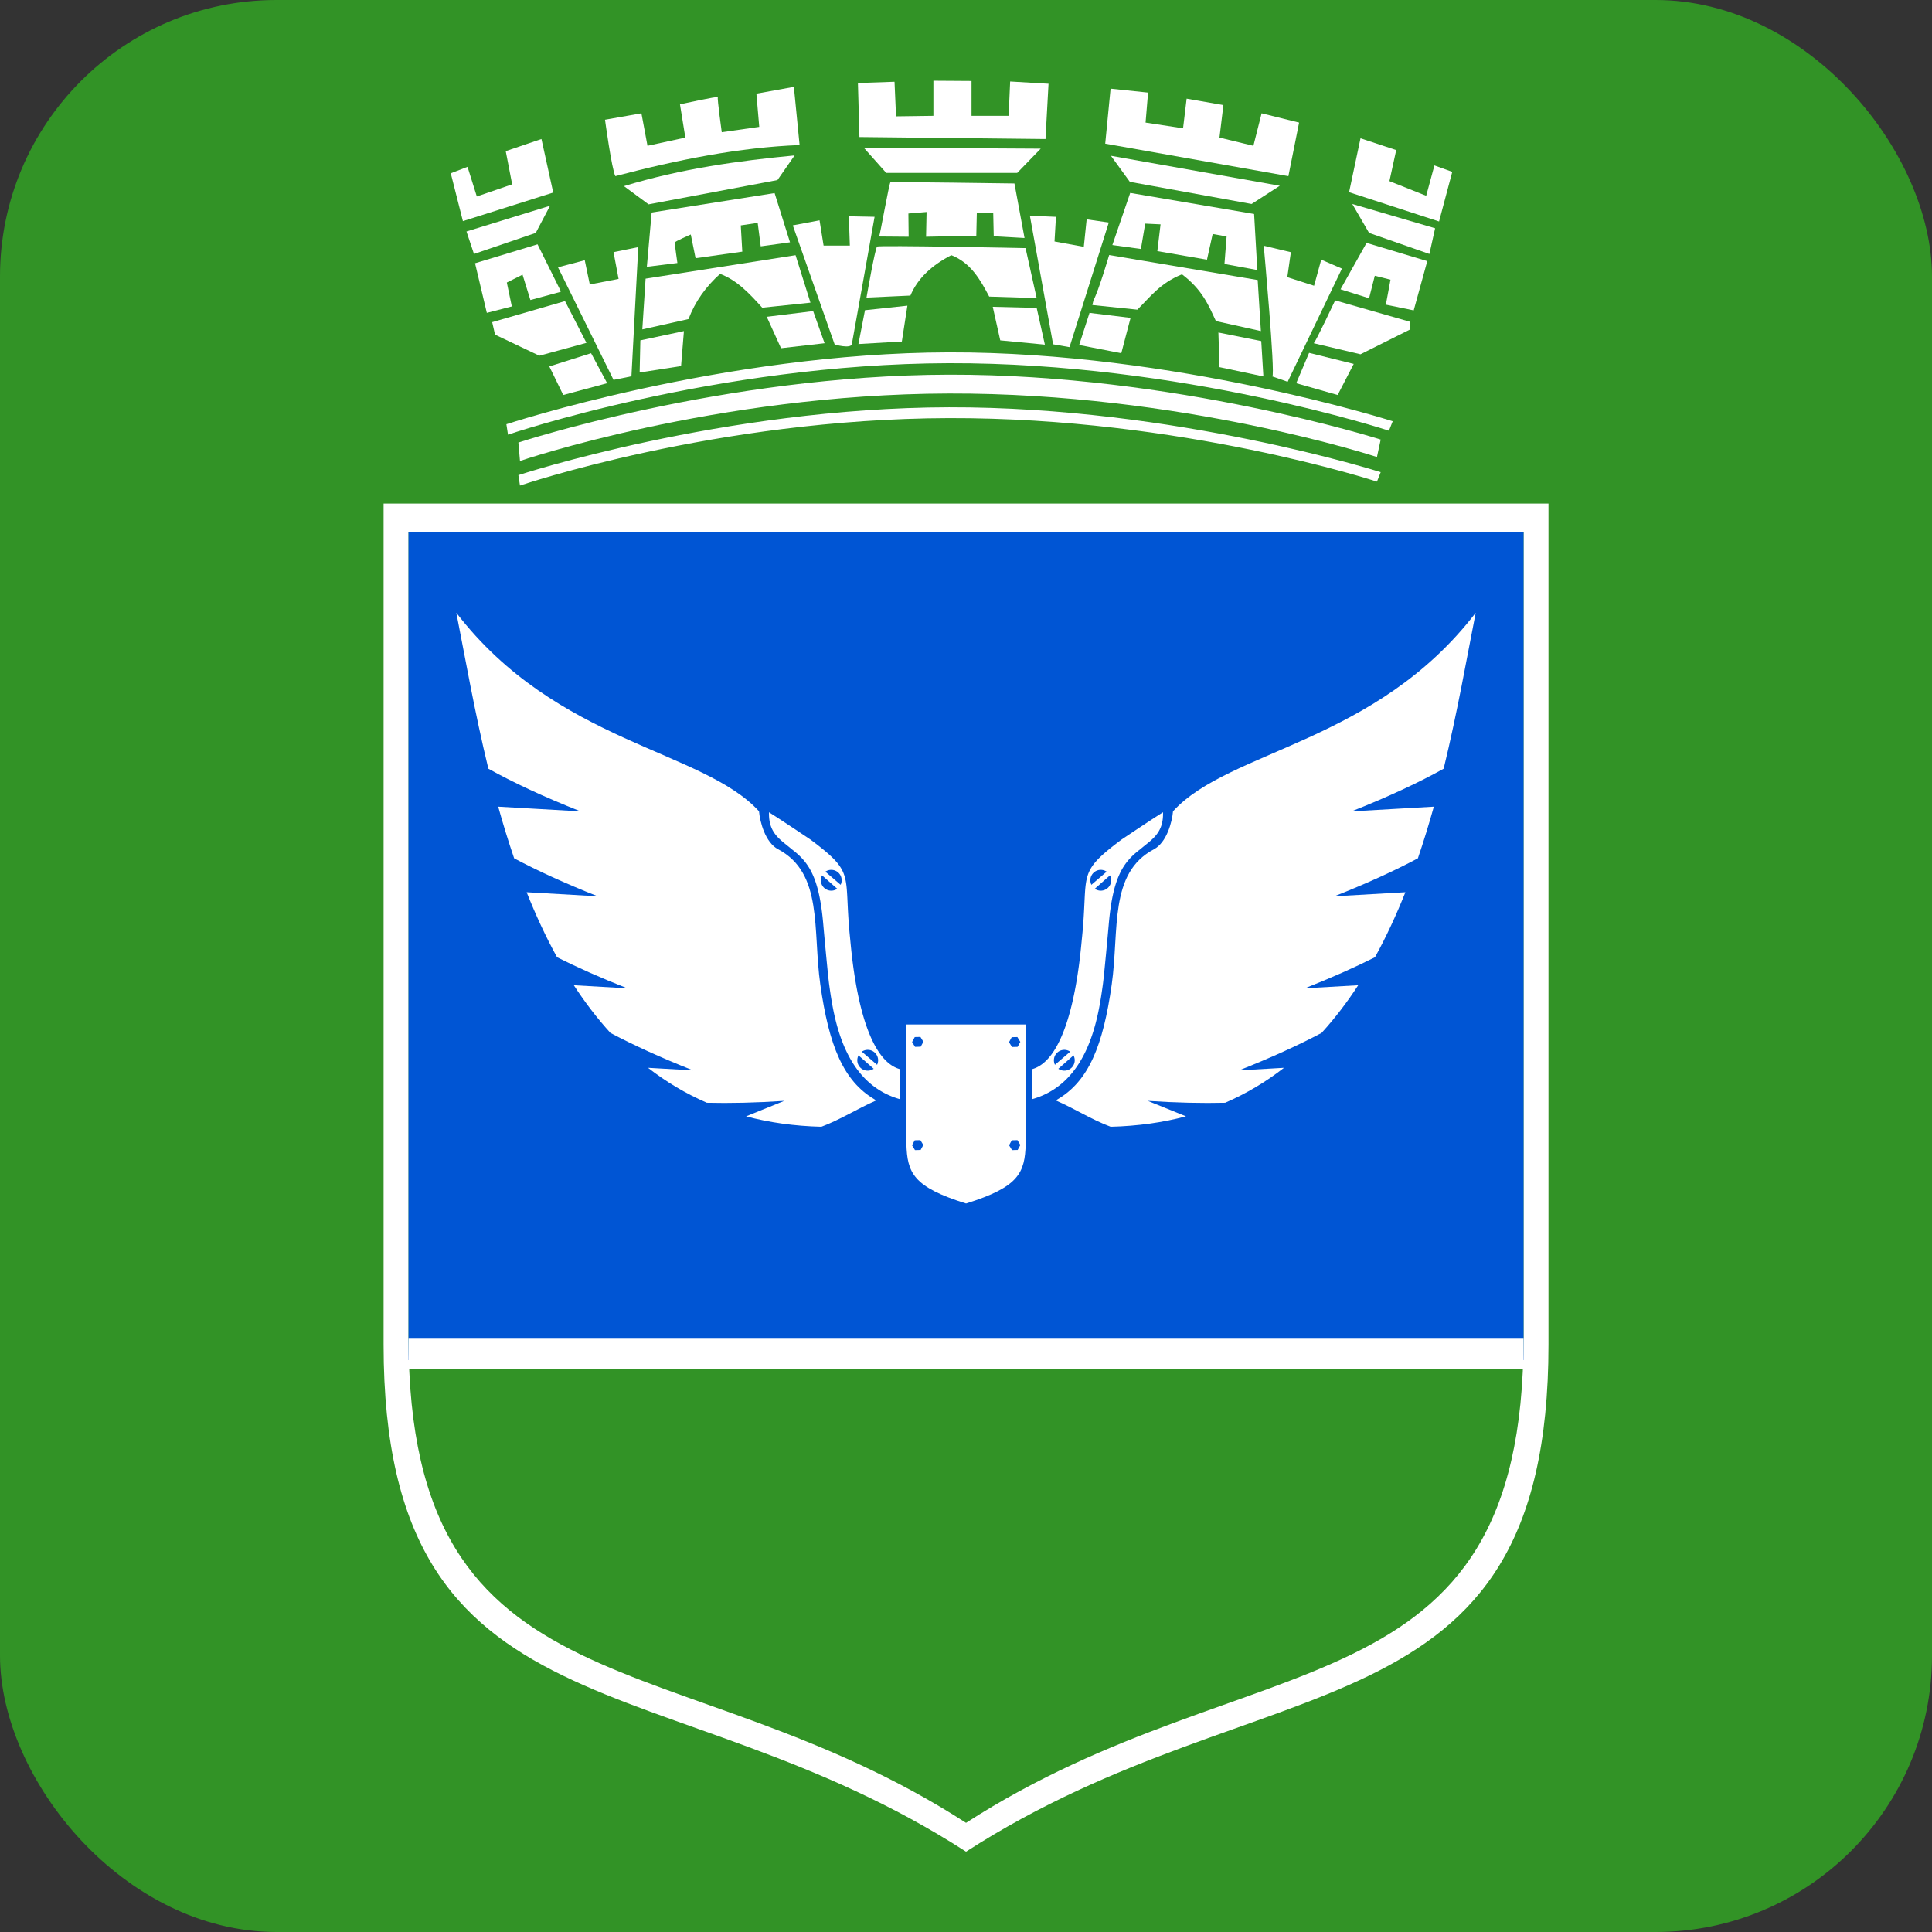
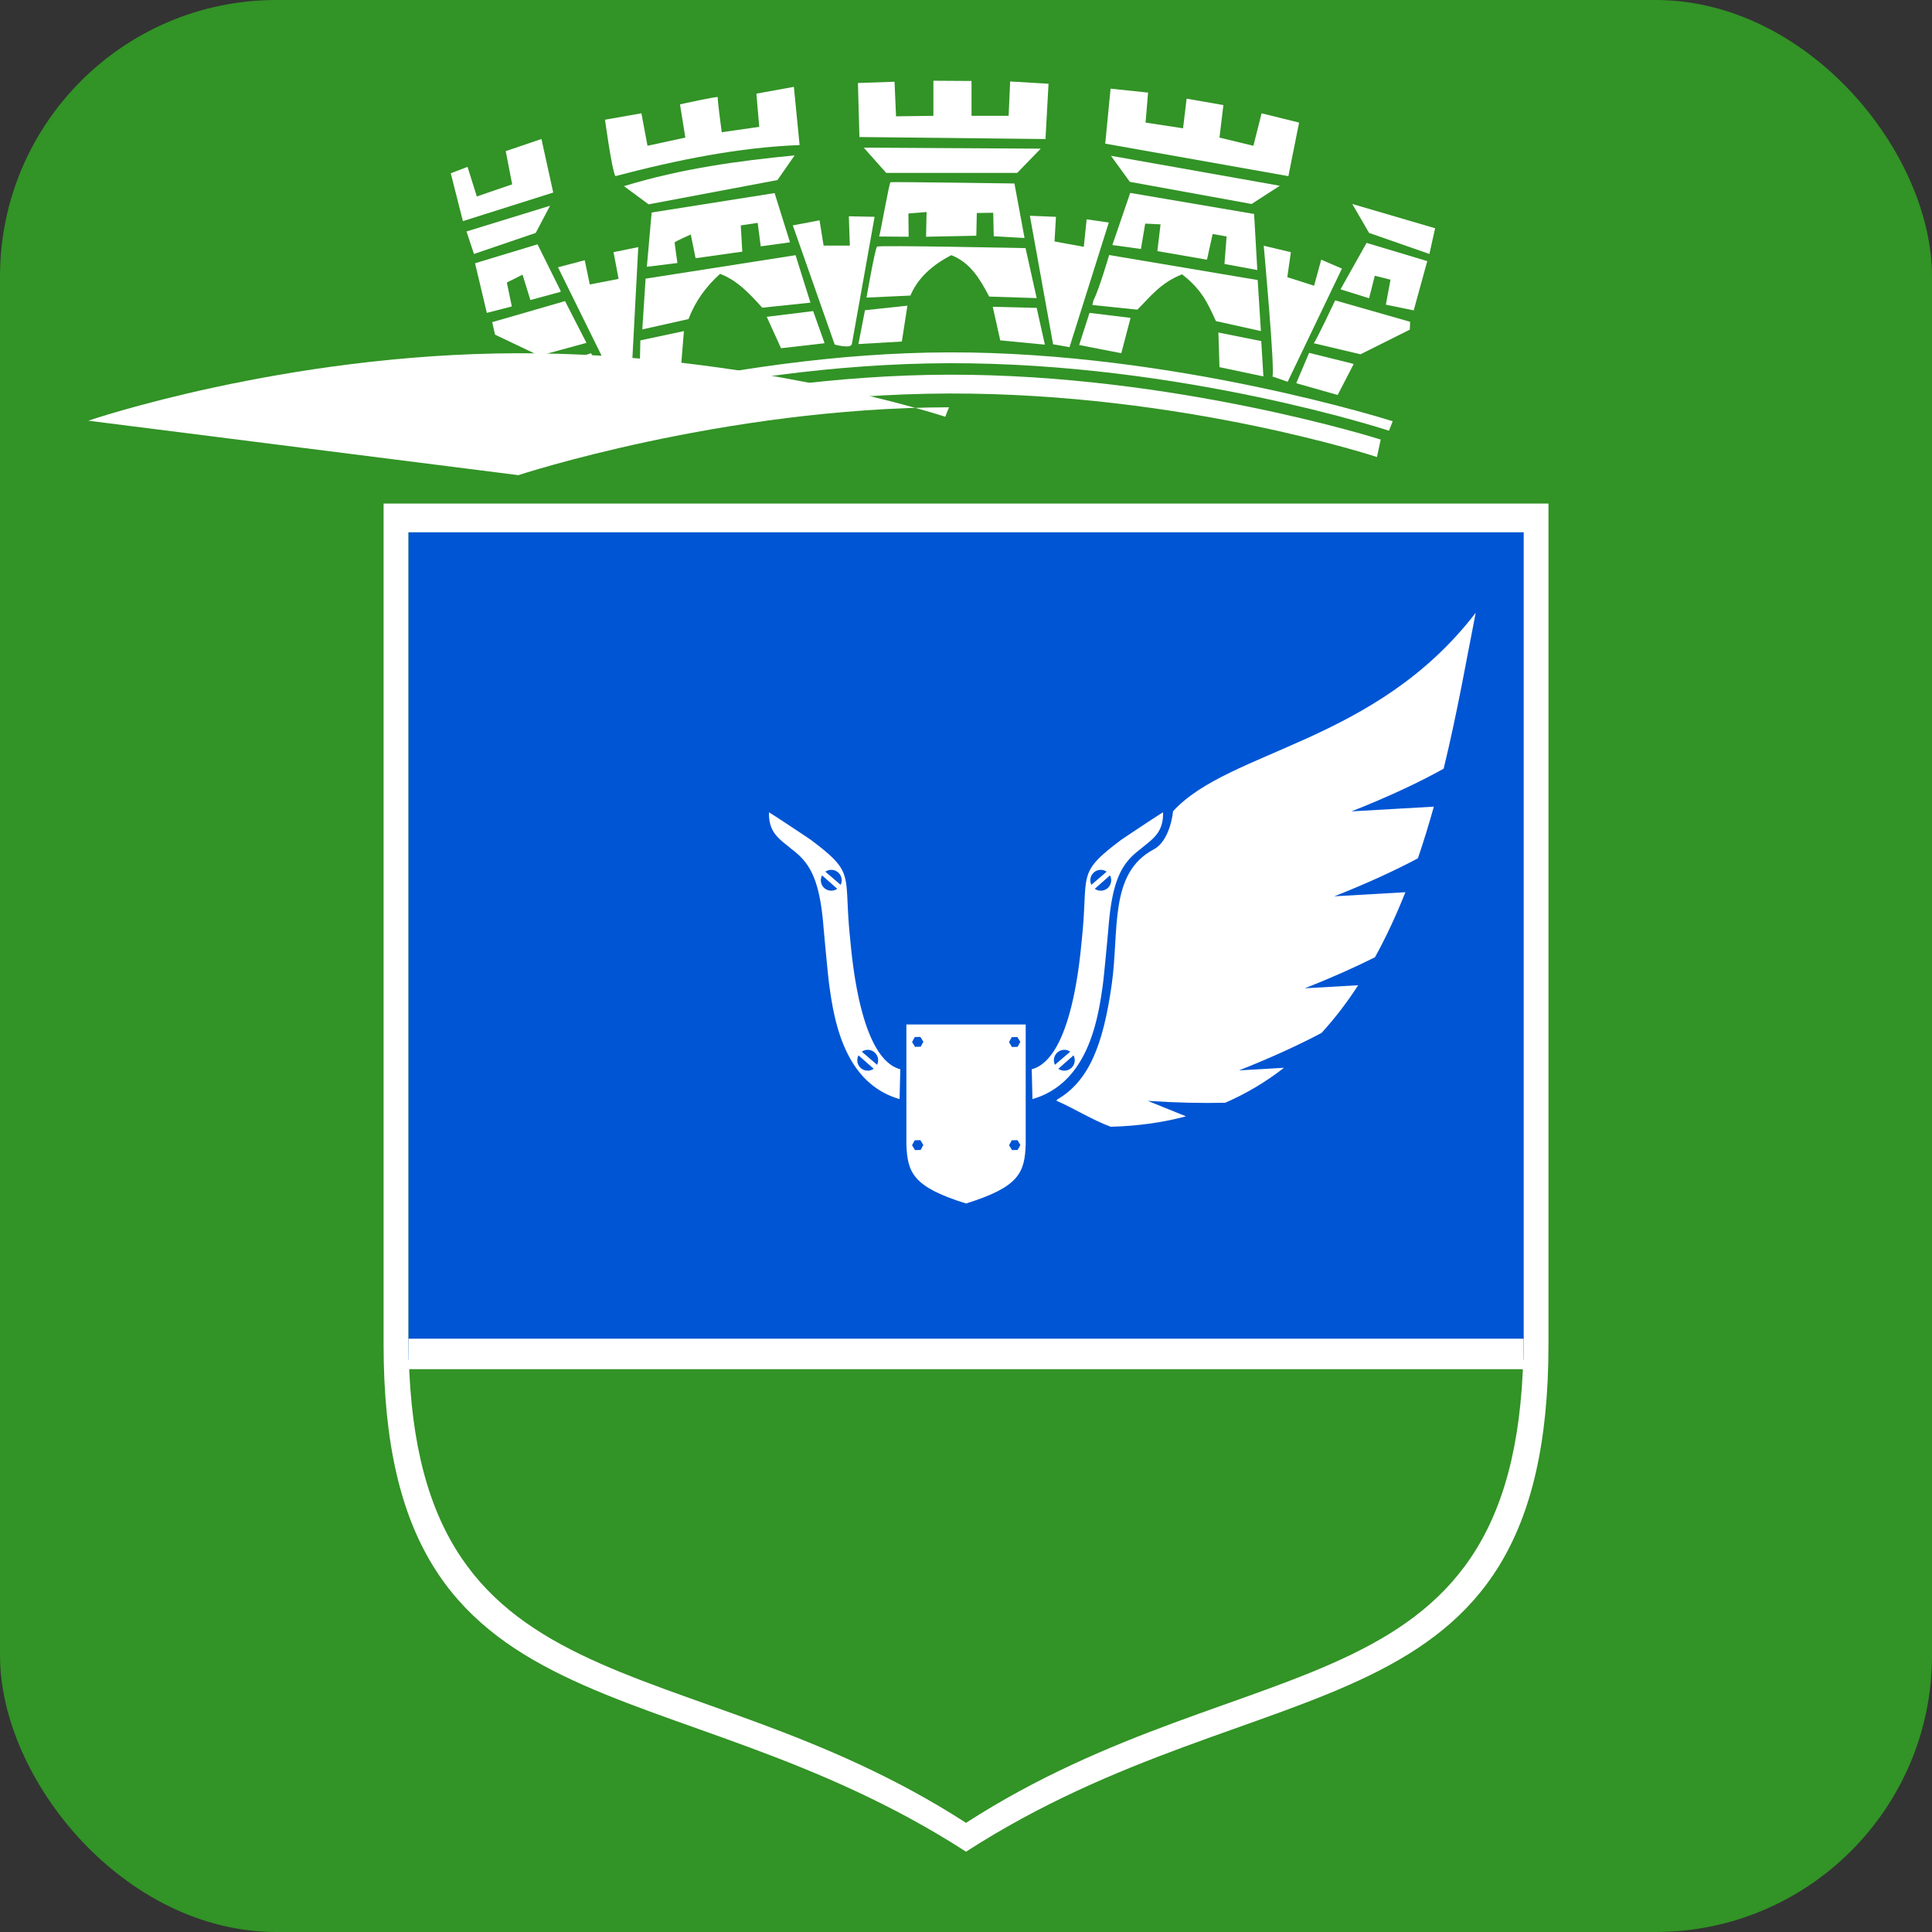
<svg xmlns="http://www.w3.org/2000/svg" width="1024" height="1024" version="1.1" viewBox="0 0 270.93 270.93">
  <rect x="0" y="0" width="270.93" height="270.93" fill="#333333" stroke="none" />
  <g>
    <rect x="7.1208e-6" y="7.1208e-6" width="270.93" height="270.93" ry="38.771" fill="#329326" fill-rule="evenodd" stop-color="#000000" stroke-width="0" style="font-variation-settings:normal" />
    <g transform="translate(21.513 5.847)">
      <rect x="47.719" y="110.91" width="92.854" height="29.803" ry="0" stroke-width="0" style="paint-order:markers fill stroke" />
      <g transform="matrix(8.831 0 0 8.831 -24.557 -.963)" stroke-width="0">
        <path d="m6.436 7.443v13.355c0 6.34 4.501 4.989 9.249 8.053 4.748-3.064 9.249-1.713 9.249-8.053v-13.355h-9.249z" fill="#fff" fill-rule="evenodd" stop-color="#000000" style="font-variation-settings:normal" />
        <g transform="matrix(.12 0 0 .12 9.935 6.995)" fill="#fff">
          <g fill-rule="evenodd">
-             <path d="m-11.322-0.023s27.051-8.912 56.985-8.981c29.933-0.069 57.126 8.586 57.126 8.586l-0.496 1.252s-25.774-8.488-56.654-8.404c-30.88 0.084-56.749 8.926-56.749 8.926z" stop-color="#000000" style="font-variation-settings:normal" />
+             <path d="m-11.322-0.023s27.051-8.912 56.985-8.981l-0.496 1.252s-25.774-8.488-56.654-8.404c-30.88 0.084-56.749 8.926-56.749 8.926z" stop-color="#000000" style="font-variation-settings:normal" />
            <path d="m-12.909-6.761s28.639-9.441 58.572-9.51c29.933-0.069 58.714 9.115 58.714 9.115l-0.496 1.252s-27.362-9.017-58.242-8.933-58.336 9.455-58.336 9.455z" stop-color="#000000" style="font-variation-settings:normal" />
            <path d="m-11.322-4.338s27.051-8.912 56.985-8.981c29.933-0.069 57.126 8.586 57.126 8.586l-0.496 2.31s-25.774-8.488-56.654-8.404-56.749 8.926-56.749 8.926z" stop-color="#000000" style="font-variation-settings:normal" />
          </g>
          <g>
            <g>
              <path d="m4.725-13.607 5.481-0.85 0.378-4.63-5.764 1.228z" />
              <path d="m23.435-16.82 5.764-0.661-1.512-4.252-6.142 0.756z" />
              <path d="m11.192-20.68c0.875-2.317 2.294-4.293 4.176-5.98 2.265 0.843 3.93 2.647 5.579 4.477l6.381-0.668-1.971-6.281-19.845 3.107-0.434 6.715z" />
              <path d="m5.679-27.596 0.635-7.183 16.27-2.572 2.038 6.515-3.875 0.535-0.401-3.107-2.238 0.334 0.2 3.474-6.181 0.869-0.635-3.14s-2.138 0.935-2.138 1.069c0 0.134 0.367 2.706 0.367 2.706z" />
              <path d="m2.646-38.27c7.679-2.335 15.155-3.35 22.584-4.063l-2.268 3.26-17.056 3.213z" />
              <path d="m1.512-39.593c-0.472-0.85-1.37-7.465-1.37-7.465l4.819-0.85 0.803 4.3 5.008-1.087-0.709-4.394s5.103-1.134 5.008-0.945c-0.094 0.189 0.52 4.63 0.52 4.63l4.961-0.709-0.378-4.394 4.961-0.898 0.756 7.701c-7.912 0.298-16.091 1.931-24.379 4.111z" />
            </g>
            <path d="m30.536-17.306s2.138 0.601 2.272-0.067c0.134-0.668 3.007-16.838 3.007-16.838l-3.408-0.067 0.134 3.875h-3.474l-0.535-3.341-3.541 0.668z" />
            <path d="m33.676-17.373 0.869-4.477 5.613-0.601-0.735 4.744z" />
            <path d="m34.745-23.52s1.136-6.548 1.403-6.749c0.267-0.2 19.644 0.2 19.644 0.2l1.47 6.615-6.281-0.2c-1.192-2.262-2.452-4.478-5.011-5.479-2.567 1.324-4.454 3.056-5.412 5.345z" />
            <path d="m36.415-31.605c0.134-0.234 1.336-7.116 1.503-7.183 0.167-0.067 16.404 0.167 16.404 0.167l1.336 7.216-4.076-0.234-0.067-3.107-2.172 0.033-0.067 3.007-6.648 0.134 0.067-3.274-2.405 0.2 0.033 3.074z" />
            <path d="m34.378-43.364 2.973 3.341h17.339l3.107-3.207z" />
            <path d="m33.81-44.768-0.2-7.149 4.844-0.167 0.2 4.577 4.944-0.067v-4.644l5.045 0.033v4.61h4.911l0.2-4.544 5.078 0.301-0.401 7.316z" />
            <path d="m51.452-22.301 0.992 4.441 5.906 0.567-1.087-4.866z" />
            <path d="m59.437-17.34-3.071-17.009 3.449 0.142-0.189 3.26 3.874 0.709 0.378-3.638 2.929 0.425-5.197 16.489z" />
            <path d="m62.886-17.245 1.37-4.252 5.433 0.661-1.228 4.678z" />
            <path d="m64.776-23.151c0.709-1.323 2.079-6 2.079-6l19.655 3.307 0.425 6.756-5.953-1.323c-0.959-2.063-1.768-4.126-4.489-6.189-2.902 1.17-4.213 3.003-5.906 4.678l-5.953-0.614z" />
            <path d="m67.28-30.474 2.362-6.898 16.395 2.788 0.425 7.418-4.347-0.803 0.283-3.638-1.843-0.331-0.756 3.402-6.567-1.134 0.425-3.543-2.032-0.095-0.567 3.354z" />
            <path d="m67.091-42.286 2.504 3.449 16.111 2.929 3.732-2.41z" />
            <path d="m66.335-43.892 0.709-7.276 4.961 0.52-0.331 3.969 4.961 0.756 0.472-3.921 4.866 0.85-0.52 4.3 4.489 1.087 1.087-4.3 4.961 1.228-1.417 7.087z" />
            <path d="m81.454-14.316-0.142-4.583 5.67 1.134 0.283 4.678z" />
            <path d="m88.446-13.087c0.425-0.189-1.134-17.292-1.134-17.292l3.591 0.85-0.472 3.307 3.543 1.134 0.945-3.449 2.74 1.181-7.181 14.977z" />
            <path d="m91.612-12.19 1.701-4.016 5.906 1.465-2.126 4.111z" />
            <path d="m93.927-17.481c0.283-0.236 2.835-5.67 2.835-5.67l9.922 2.835-0.047 1.039-6.52 3.26z" />
            <path d="m97.471-24.616 3.449-6.142 8.032 2.41-1.795 6.52-3.685-0.756 0.614-3.307-2.079-0.52-0.756 2.977z" />
            <path d="m109.99-32.695-0.756 3.402-7.985-2.788-2.221-3.827z" />
-             <path d="m98.605-37.467 1.512-7.134 4.725 1.559-0.898 4.111 4.866 1.937 1.087-4.016 2.362 0.85-1.748 6.567z" />
            <path d="m1.27-12.628 2.369-0.478 0.905-17.095-3.274 0.668 0.668 3.541-3.809 0.735-0.668-3.207-3.541 0.935z" />
            <path d="m-7.229-14.41 1.843 3.78 5.811-1.559-2.126-3.969z" />
            <path d="m-2.315-17.529-2.835-5.528-9.638 2.788 0.378 1.654 5.859 2.788z" />
            <path d="m-5.764-24.474-3.024-6.095-8.268 2.504 1.559 6.567 3.307-0.85-0.661-3.166 2.079-1.039 1.039 3.354 4.016-1.087z" />
            <path d="m-18.19-32.27 0.992 2.977 8.174-2.788 1.89-3.591z" />
            <path d="m-20.269-39.971 1.606 6.331 11.953-3.78-1.559-7.087-4.725 1.606 0.85 4.394-4.678 1.606-1.228-3.921z" />
          </g>
        </g>
        <g fill-rule="evenodd">
          <path d="m6.832 7.901v12.783c0 6.069 4.309 4.776 8.853 7.709 4.545-2.933 8.853-1.64 8.853-7.709v-12.783h-8.853z" fill="#329326" stop-color="#000000" style="font-variation-settings:normal" />
          <path d="m6.832 7.9v13.145h17.706v-13.145h-8.854z" fill="#0055d4" stop-color="#000000" style="font-variation-settings:normal" />
          <path d="m6.832 21.189v-0.484h17.706v0.484h-8.854z" fill="#fff" stop-color="#000000" style="font-variation-settings:normal" />
        </g>
      </g>
      <g transform="matrix(3.941 0 0 3.941 41.404 -1007.2)" fill="#fff" stroke-width="1.044">
        <path d="m16.287 290.54v4.247c0.032 1.03 0.233 1.534 2.123 2.123 1.89-0.59 2.092-1.093 2.123-2.123v-4.247zm0.5 0.443 0.105 0.172-0.096 0.176-0.201 5e-3 -0.105-0.172 0.096-0.177zm3.449 4e-3 0.105 0.172-0.096 0.177-0.201 5e-3 -0.105-0.172 0.096-0.177zm-3.451 3.669 0.105 0.172-0.096 0.177-0.201 5e-3 -0.105-0.172 0.096-0.177zm3.453 0 0.105 0.172-0.096 0.177-0.201 5e-3 -0.105-0.172 0.096-0.177z" />
        <g transform="matrix(.35 0 0 .35 -47.511 256.74)" stroke-width="2.988">
-           <path transform="scale(.265)" d="m515.19 206.48c3.365 17.035 6.988 37.997 12.293 59.811 9.159 5.12 21.16 10.772 35.35 16.371l-31.58-1.805c1.84 6.616 3.87 13.248 6.115 19.816 8.676 4.63 19.509 9.623 32.057 14.574l-27.256-1.561c3.412 8.593 7.271 16.97 11.662 24.941 7.688 3.855 16.725 7.897 26.9 11.912l-20.461-1.17c4.23 6.511 8.901 12.641 14.053 18.287 8.612 4.573 19.305 9.492 31.67 14.371l-17.258-0.988c6.803 5.295 14.3 9.822 22.566 13.41 8.666 0.211 18.662 8e-3 29.703-0.721l-14.668 5.934c8.843 2.354 18.453 3.735 28.9 3.992 7.262-2.702 13.834-6.952 20.855-10.014-0.156-0.157-0.295-0.328-0.447-0.488-11.938-7.01-17.495-20.521-20.818-44.08-2.963-21.008 1.163-42.694-16.18-51.867-4.936-2.611-6.978-10.506-7.332-14.578-21.633-23.663-77.622-26.037-116.12-76.148z" />
          <path transform="scale(.265)" d="m635.15 283.01c-0.243 8.142 4.38 10.46 8.738 14.195 6.535 4.941 10.542 10.749 12.09 28.904 0.285 3.346 1.781 19.57 2.24 22.896 1.779 12.891 5.44 37.844 27.021 44.033l0.279-11.438c-15.672-4.115-18.621-44.024-19.307-50.715-2.522-24.601 2.308-24.32-15.203-37.434-5.656-3.788-11.199-7.485-15.859-10.443zm23.826 22.094a3.994 3.994 0 0 1 0.055 0 3.994 3.994 0 0 1 3.994 3.994 3.994 3.994 0 0 1-0.4 1.742l-5.852-5.035a3.994 3.994 0 0 1 2.203-0.701zm-3.469 2.119c0.031 0.028 0.054 0.054 0.086 0.082l5.734 5.059a3.994 3.994 0 0 1-2.297 0.729 3.994 3.994 0 0 1-3.992-3.994 3.994 3.994 0 0 1 0.469-1.875zm17.451 66.928a3.994 3.994 0 0 1 0.055 0 3.994 3.994 0 0 1 3.994 3.994 3.994 3.994 0 0 1-0.4 1.742l-5.852-5.035a3.994 3.994 0 0 1 2.203-0.701zm-3.469 2.119c0.031 0.028 0.052 0.054 0.086 0.082l5.734 5.059a3.994 3.994 0 0 1-2.297 0.729 3.994 3.994 0 0 1-3.992-3.994 3.994 3.994 0 0 1 0.469-1.875z" />
        </g>
        <g transform="matrix(-.35 0 0 .35 84.329 256.74)" stroke-width="2.988">
          <path transform="scale(.265)" d="m515.19 206.48c3.365 17.035 6.988 37.997 12.293 59.811 9.159 5.12 21.16 10.772 35.35 16.371l-31.58-1.805c1.84 6.616 3.87 13.248 6.115 19.816 8.676 4.63 19.509 9.623 32.057 14.574l-27.256-1.561c3.412 8.593 7.271 16.97 11.662 24.941 7.688 3.855 16.725 7.897 26.9 11.912l-20.461-1.17c4.23 6.511 8.901 12.641 14.053 18.287 8.612 4.573 19.305 9.492 31.67 14.371l-17.258-0.988c6.803 5.295 14.3 9.822 22.566 13.41 8.666 0.211 18.662 8e-3 29.703-0.721l-14.668 5.934c8.843 2.354 18.453 3.735 28.9 3.992 7.262-2.702 13.834-6.952 20.855-10.014-0.156-0.157-0.295-0.328-0.447-0.488-11.938-7.01-17.495-20.521-20.818-44.08-2.963-21.008 1.163-42.694-16.18-51.867-4.936-2.611-6.978-10.506-7.332-14.578-21.633-23.663-77.622-26.037-116.12-76.148z" />
          <path transform="scale(.265)" d="m635.15 283.01c-0.243 8.142 4.38 10.46 8.738 14.195 6.535 4.941 10.542 10.749 12.09 28.904 0.285 3.346 1.781 19.57 2.24 22.896 1.779 12.891 5.44 37.844 27.021 44.033l0.279-11.438c-15.672-4.115-18.621-44.024-19.307-50.715-2.522-24.601 2.308-24.32-15.203-37.434-5.656-3.788-11.199-7.485-15.859-10.443zm23.826 22.094a3.994 3.994 0 0 1 0.055 0 3.994 3.994 0 0 1 3.994 3.994 3.994 3.994 0 0 1-0.4 1.742l-5.852-5.035a3.994 3.994 0 0 1 2.203-0.701zm-3.469 2.119c0.031 0.028 0.054 0.054 0.086 0.082l5.734 5.059a3.994 3.994 0 0 1-2.297 0.729 3.994 3.994 0 0 1-3.992-3.994 3.994 3.994 0 0 1 0.469-1.875zm17.451 66.928a3.994 3.994 0 0 1 0.055 0 3.994 3.994 0 0 1 3.994 3.994 3.994 3.994 0 0 1-0.4 1.742l-5.852-5.035a3.994 3.994 0 0 1 2.203-0.701zm-3.469 2.119c0.031 0.028 0.052 0.054 0.086 0.082l5.734 5.059a3.994 3.994 0 0 1-2.297 0.729 3.994 3.994 0 0 1-3.992-3.994 3.994 3.994 0 0 1 0.469-1.875z" />
        </g>
      </g>
    </g>
  </g>
</svg>